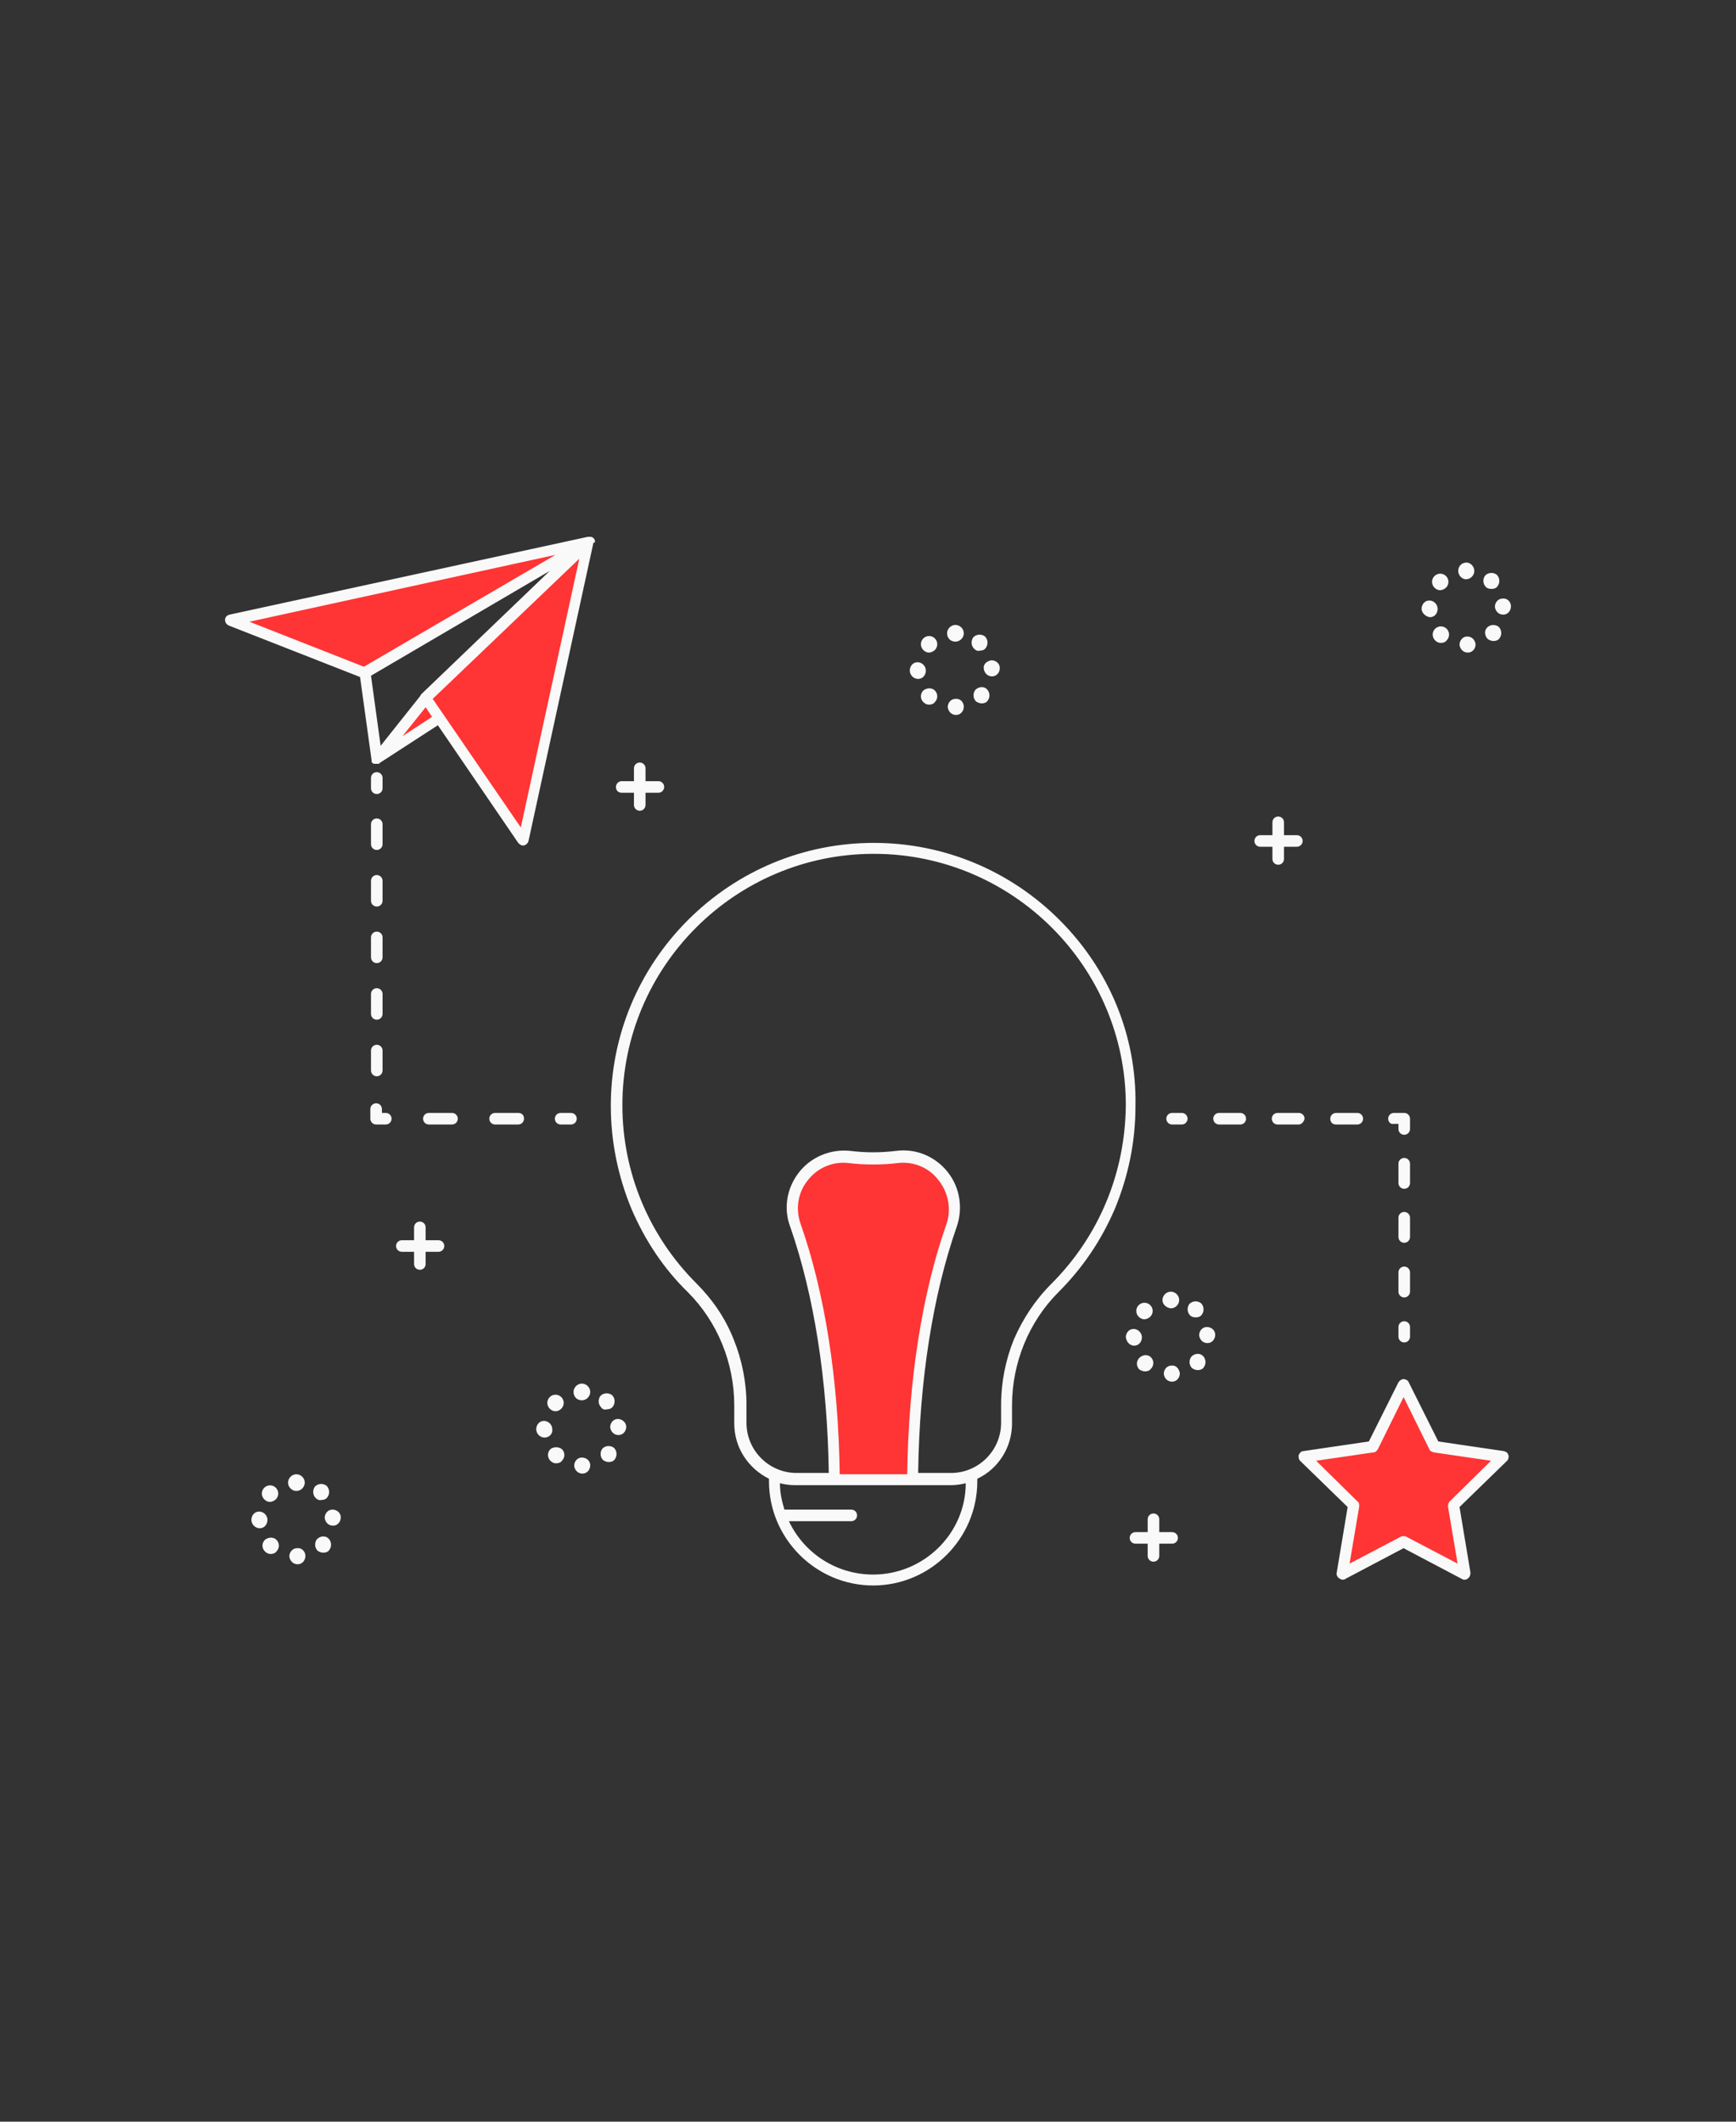
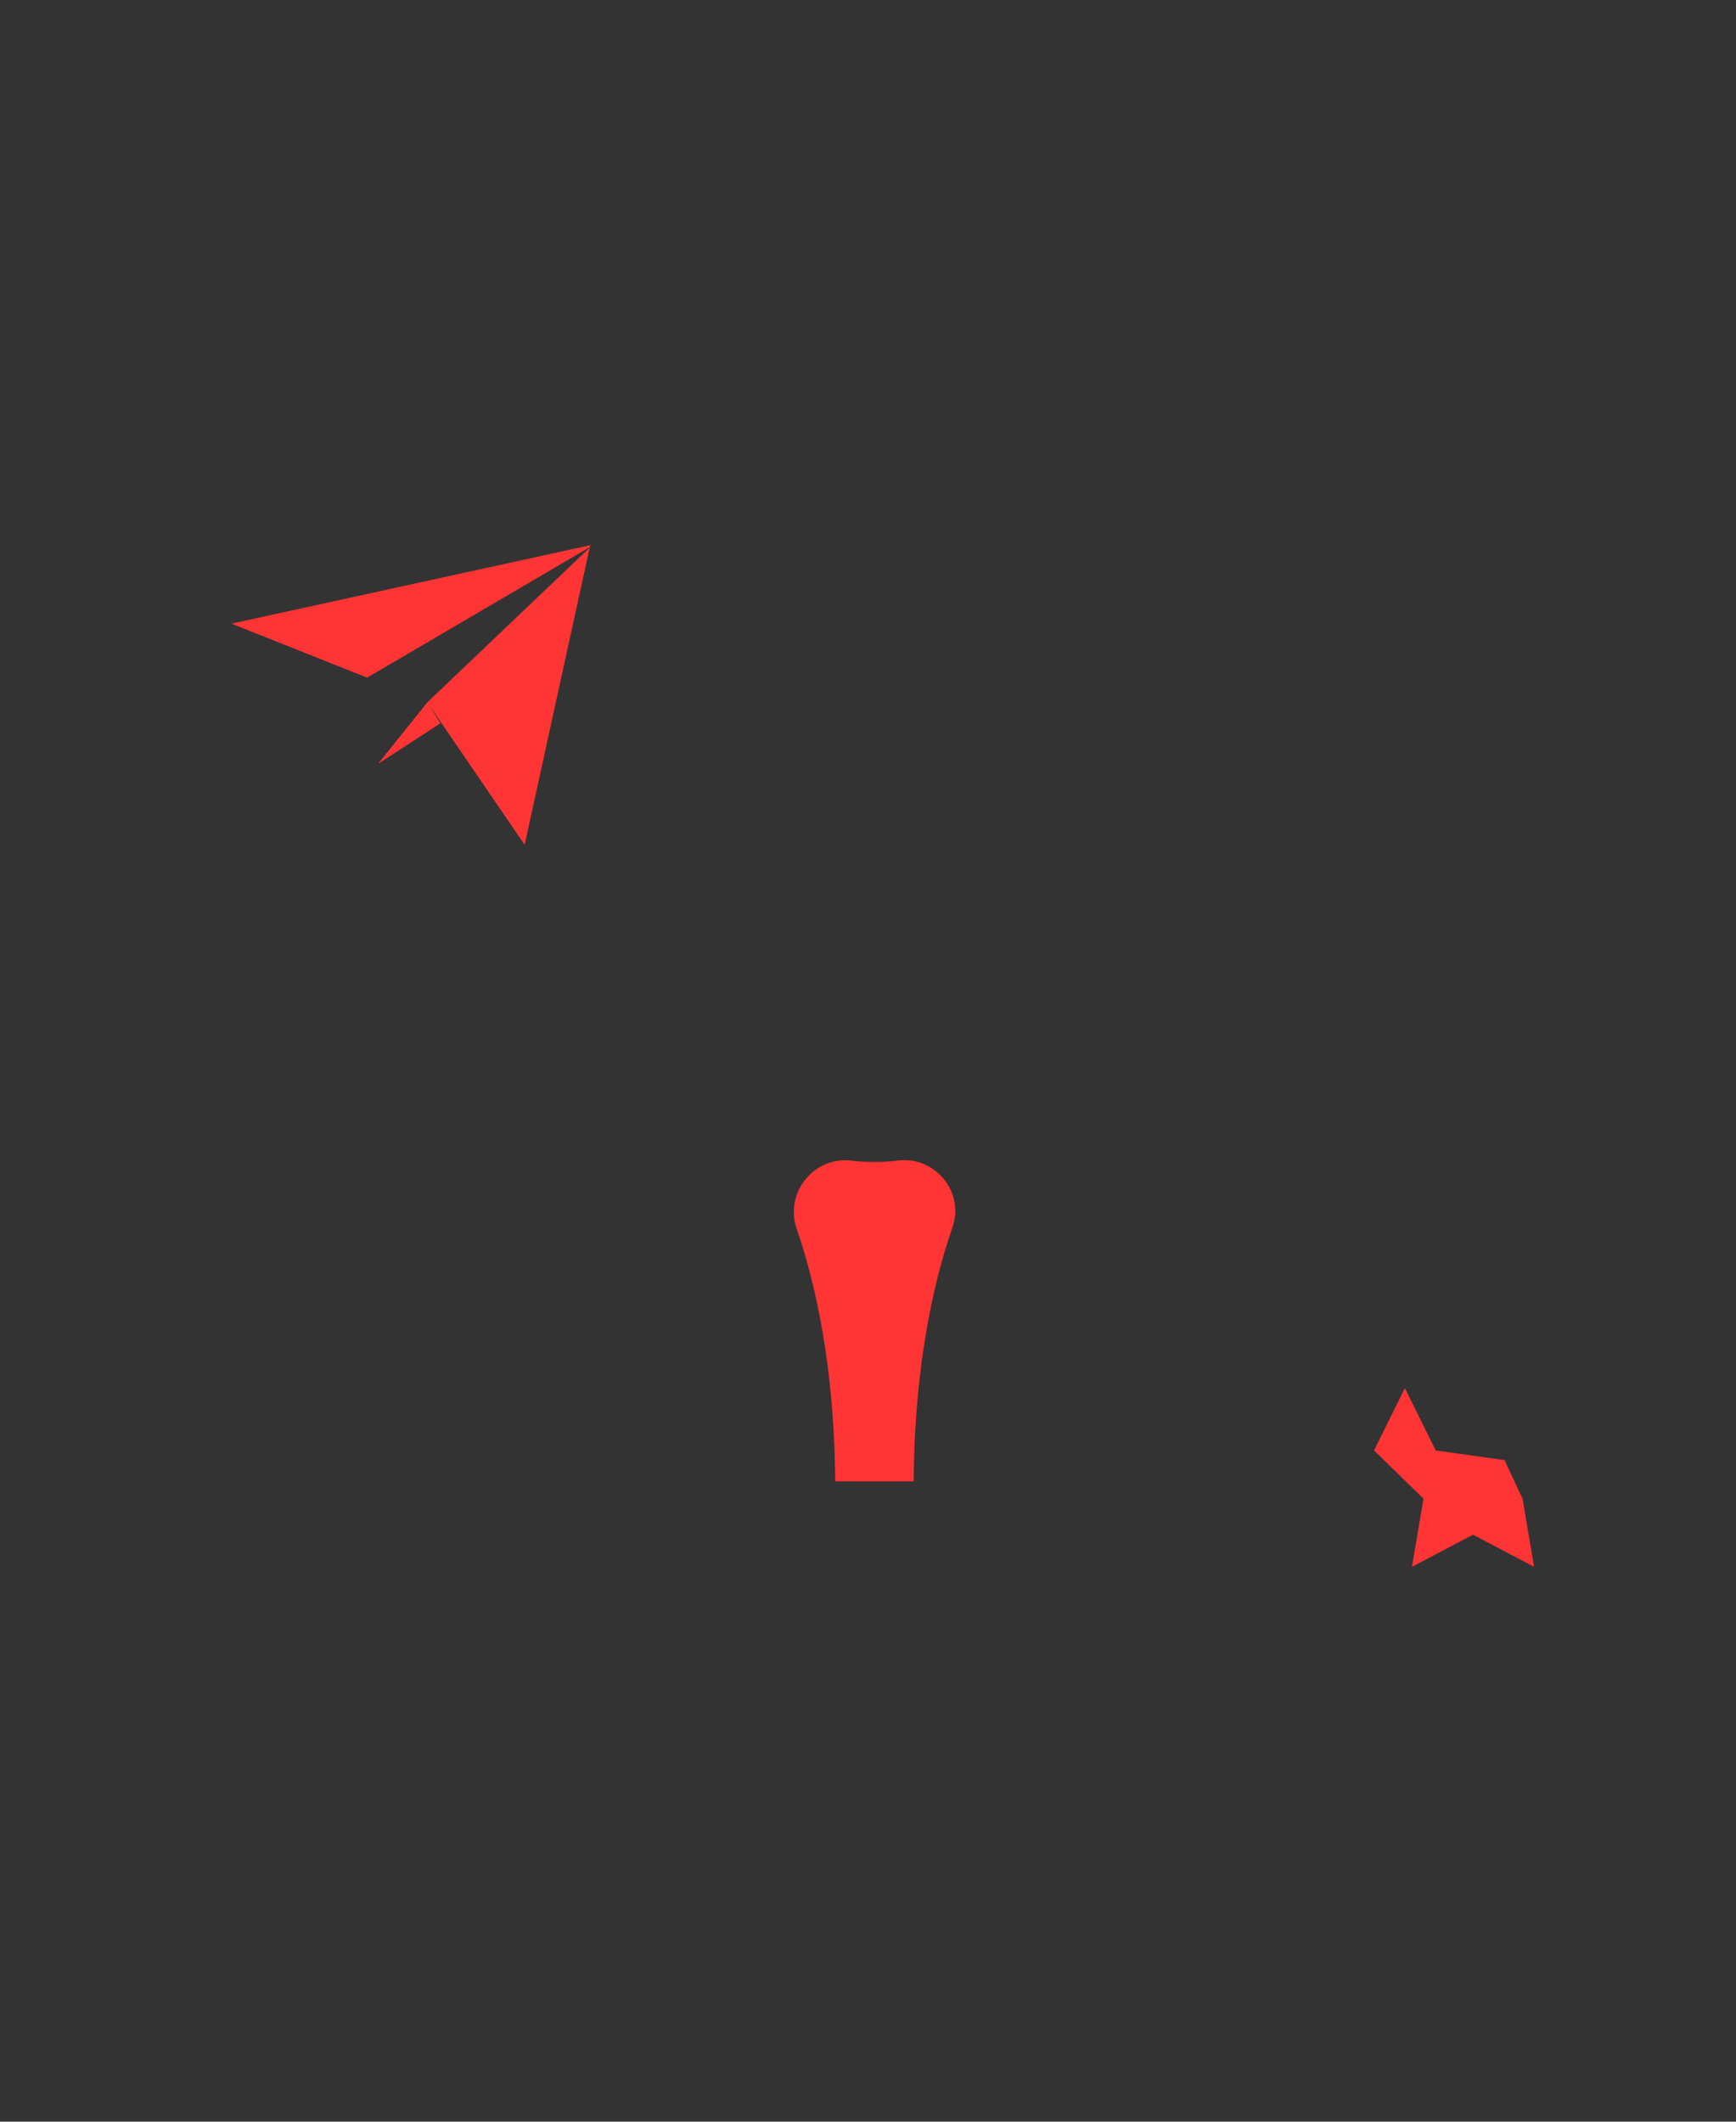
<svg xmlns="http://www.w3.org/2000/svg" version="1.1" baseProfile="basic" id="Layer_1" x="0px" y="0px" viewBox="0 0 270 330" xml:space="preserve">
  <rect x="0" y="0" width="270" height="330" fill="#333333" stroke="none" />
-   <path fill="#FF3434" d="M91.8,84.8L91.8,84.8l-10.2,46.6l-14.9-21.8l1.8,2.9l-9.7,6.3l7.7-9.6l0,0l25.4-24.2l-34.8,20.4L36,97  L91.8,84.8L91.8,84.8L91.8,84.8L91.8,84.8z M139.7,180.5c-2.5,0.3-4.9,0.3-7.4,0c-5.8-0.6-10.3,5.1-8.4,10.6c4,11.6,5.9,25.3,6,39.3  l12.2,0c0.1-14.1,2-27.8,6-39.4C150.1,185.5,145.5,179.8,139.7,180.5z M234,227.1l-10.7-1.5l-4.8-9.7l-4.8,9.7l-10.7,1.5l7.7,7.5  l-1.8,10.6l9.5-5l9.5,5l-1.8-10.6L234,227.1z" />
-   <path fill="#F9F9F9" d="M164.8,143.1c-7.7-7.7-18-12-28.9-12c-10.9,0-21.2,4.3-28.9,12c-7.7,7.7-12,18-12,28.9  c0,5.5,1.1,10.9,3.2,16c2.1,4.9,5,9.3,8.8,13c4.6,4.6,7.2,11,7.2,17.6v2.8c0,3.8,2.2,7,5.4,8.6v0.4c0,8.9,7.3,16.2,16.2,16.2  c8.9,0,16.2-7.3,16.2-16.2V230c3.2-1.5,5.4-4.8,5.4-8.6v-2.8c0-6.6,2.6-13,7.2-17.6c3.8-3.8,6.7-8.1,8.8-13c2.1-5.1,3.2-10.4,3.2-16  C176.8,161.1,172.5,150.8,164.8,143.1z M135.8,244.9c-5.8,0-10.8-3.4-13.1-8.3h9.7c0.5,0,0.9-0.4,0.9-0.9s-0.4-0.9-0.9-0.9h-10.3  c0,0,0,0-0.1,0c-0.4-1.3-0.7-2.7-0.7-4.1c0.8,0.2,1.6,0.3,2.4,0.3h24.1c0.8,0,1.6-0.1,2.4-0.3C150.2,238.5,143.7,244.9,135.8,244.9z   M130.6,229.2c-0.2-14.6-2.3-28.1-6.1-38.9c-0.8-2.3-0.4-4.9,1.2-6.8c1.5-1.9,3.9-2.9,6.3-2.6c2.5,0.3,5.1,0.3,7.6,0  c2.5-0.3,4.9,0.7,6.4,2.7c1.5,1.9,2,4.5,1.2,6.8c-3.8,10.8-5.9,24.3-6.1,38.9H130.6z M163.5,199.7c-2.5,2.5-4.4,5.4-5.8,8.6  c-1.3,3.2-2,6.7-2,10.2v2.8c0,4.3-3.5,7.8-7.8,7.8h-5.1c0.2-14.5,2.3-27.7,6-38.3c1-2.9,0.5-6.1-1.4-8.5c-1.9-2.4-4.9-3.7-8-3.3  c-2.4,0.3-4.8,0.3-7.2,0c-3-0.3-6,0.9-7.9,3.3c-1.9,2.4-2.5,5.6-1.4,8.5c3.7,10.6,5.8,23.9,6,38.3h-5c-4.3,0-7.8-3.5-7.8-7.8v-2.8  c0-3.5-0.7-7-2-10.2c-1.3-3.3-3.3-6.2-5.8-8.7c-7.4-7.4-11.5-17.3-11.5-27.7c0-21.6,17.6-39.1,39.1-39.1c21.6,0,39.2,17.6,39.2,39.1  C175,182.5,170.9,192.3,163.5,199.7z M92.5,84c-0.1-0.3-0.4-0.5-0.6-0.5c-0.2,0-0.4,0-0.5,0L35.7,95.6C35.3,95.7,35,96,35,96.4  c0,0.4,0.2,0.7,0.6,0.9l20.4,8l1.8,13c0,0,0,0,0,0c0,0,0,0.1,0,0.1c0,0,0,0,0,0c0,0,0,0.1,0,0.1c0,0,0,0,0,0c0,0,0,0.1,0.1,0.1  c0,0,0,0,0,0c0,0,0,0,0,0c0,0,0,0.1,0.1,0.1c0,0,0,0,0,0c0,0,0,0,0.1,0.1c0,0,0,0,0,0c0,0,0,0,0.1,0c0,0,0,0,0,0c0,0,0,0,0.1,0  c0,0,0,0,0,0c0,0,0.1,0,0.1,0c0,0,0,0,0,0c0,0,0,0,0,0c0,0,0.1,0,0.1,0c0,0,0,0,0,0c0,0,0.1,0,0.1,0c0,0,0,0,0,0c0,0,0,0,0,0  c0,0,0,0,0,0c0,0,0,0,0,0c0,0,0.1,0,0.1,0c0,0,0,0,0,0c0,0,0,0,0.1,0c0,0,0,0,0,0c0,0,0.1,0,0.1,0c0,0,0,0,0,0c0,0,0.1,0,0.1-0.1  c0,0,0,0,0,0l9.1-5.9l12.5,18.3c0.2,0.2,0.4,0.4,0.7,0.4c0.1,0,0.1,0,0.2,0c0.3-0.1,0.6-0.3,0.7-0.7l10.1-46.4  C92.5,84.5,92.6,84.2,92.5,84z M65.6,107.9c-0.1,0.1-0.2,0.2-0.2,0.3l-6.2,7.8l-1.5-10.9l27.8-16.3L65.6,107.9z M86.4,86.3  l-29.8,17.4l-17.8-7L86.4,86.3z M62.6,114.5l3.6-4.5l1,1.5L62.6,114.5z M81,128.7l-13.7-20l22.8-21.8L81,128.7z M233.9,225.7  l-10.2-1.5l-4.6-9.2c-0.1-0.3-0.5-0.5-0.8-0.5c-0.3,0-0.6,0.2-0.8,0.5l-4.6,9.2l-10.2,1.5c-0.3,0-0.6,0.3-0.7,0.6  c-0.1,0.3,0,0.7,0.2,0.9l7.4,7.2l-1.7,10.2c-0.1,0.3,0.1,0.7,0.4,0.9c0.2,0.1,0.3,0.2,0.5,0.2c0.1,0,0.3,0,0.4-0.1l9.1-4.8l9.1,4.8  c0.3,0.2,0.7,0.1,0.9-0.1c0.3-0.2,0.4-0.5,0.4-0.9l-1.7-10.2l7.4-7.2c0.2-0.2,0.3-0.6,0.2-0.9C234.5,226,234.3,225.8,233.9,225.7z   M225.5,233.5c-0.2,0.2-0.3,0.5-0.3,0.8l1.5,8.9l-8-4.2c-0.3-0.1-0.6-0.1-0.8,0l-8,4.2l1.5-8.9c0-0.3,0-0.6-0.3-0.8l-6.4-6.3  l8.9-1.3c0.3,0,0.5-0.2,0.7-0.5l4-8.1l4,8.1c0.1,0.3,0.4,0.4,0.7,0.5l8.9,1.3L225.5,233.5z M57.7,122.6v-1.6c0-0.5,0.4-0.9,0.9-0.9  s0.9,0.4,0.9,0.9v1.6c0,0.5-0.4,0.9-0.9,0.9S57.7,123.1,57.7,122.6z M57.7,154.6c0-0.5,0.4-0.9,0.9-0.9s0.9,0.4,0.9,0.9v3.1  c0,0.5-0.4,0.9-0.9,0.9s-0.9-0.4-0.9-0.9V154.6z M57.7,145.8c0-0.5,0.4-0.9,0.9-0.9s0.9,0.4,0.9,0.9v3.1c0,0.5-0.4,0.9-0.9,0.9  s-0.9-0.4-0.9-0.9V145.8z M57.7,128.2c0-0.5,0.4-0.9,0.9-0.9s0.9,0.4,0.9,0.9v3.1c0,0.5-0.4,0.9-0.9,0.9s-0.9-0.4-0.9-0.9V128.2z   M57.7,137c0-0.5,0.4-0.9,0.9-0.9s0.9,0.4,0.9,0.9v3.1c0,0.5-0.4,0.9-0.9,0.9s-0.9-0.4-0.9-0.9V137z M57.7,163.4  c0-0.5,0.4-0.9,0.9-0.9s0.9,0.4,0.9,0.9v3.1c0,0.5-0.4,0.9-0.9,0.9s-0.9-0.4-0.9-0.9V163.4z M60.9,174c0,0.5-0.4,0.9-0.9,0.9h-1.5  c-0.5,0-0.9-0.4-0.9-0.9v-1.5c0-0.5,0.4-0.9,0.9-0.9s0.9,0.4,0.9,0.9v0.6h0.6C60.5,173.1,60.9,173.5,60.9,174z M71.2,174  c0,0.5-0.4,0.9-0.9,0.9h-3.6c-0.5,0-0.9-0.4-0.9-0.9c0-0.5,0.4-0.9,0.9-0.9h3.6C70.8,173.1,71.2,173.5,71.2,174z M81.5,174  c0,0.5-0.4,0.9-0.9,0.9H77c-0.5,0-0.9-0.4-0.9-0.9c0-0.5,0.4-0.9,0.9-0.9h3.6C81.2,173.1,81.5,173.5,81.5,174z M88.8,174.9h-1.6  c-0.5,0-0.9-0.4-0.9-0.9c0-0.5,0.4-0.9,0.9-0.9h1.6c0.5,0,0.9,0.4,0.9,0.9C89.7,174.5,89.3,174.9,88.8,174.9z M219.3,206.4v1.5  c0,0.5-0.4,0.9-0.9,0.9s-0.9-0.4-0.9-0.9v-1.5c0-0.5,0.4-0.9,0.9-0.9S219.3,205.9,219.3,206.4z M219.3,184c0,0.5-0.4,0.9-0.9,0.9  s-0.9-0.4-0.9-0.9v-3c0-0.5,0.4-0.9,0.9-0.9s0.9,0.4,0.9,0.9V184z M219.3,200.9c0,0.5-0.4,0.9-0.9,0.9s-0.9-0.4-0.9-0.9v-3  c0-0.5,0.4-0.9,0.9-0.9s0.9,0.4,0.9,0.9V200.9z M219.3,192.4c0,0.5-0.4,0.9-0.9,0.9s-0.9-0.4-0.9-0.9v-3c0-0.5,0.4-0.9,0.9-0.9  s0.9,0.4,0.9,0.9V192.4z M215.9,174c0-0.5,0.4-0.9,0.9-0.9h1.6c0.5,0,0.9,0.4,0.9,0.9v1.6c0,0.5-0.4,0.9-0.9,0.9s-0.9-0.4-0.9-0.9  v-0.8h-0.8C216.3,174.9,215.9,174.5,215.9,174z M202,174.9h-3.3c-0.5,0-0.9-0.4-0.9-0.9c0-0.5,0.4-0.9,0.9-0.9h3.3  c0.5,0,0.9,0.4,0.9,0.9C202.8,174.5,202.4,174.9,202,174.9z M206.9,174c0-0.5,0.4-0.9,0.9-0.9h3.3c0.5,0,0.9,0.4,0.9,0.9  c0,0.5-0.4,0.9-0.9,0.9h-3.3C207.2,174.9,206.9,174.5,206.9,174z M193.8,174c0,0.5-0.4,0.9-0.9,0.9h-3.3c-0.5,0-0.9-0.4-0.9-0.9  c0-0.5,0.4-0.9,0.9-0.9h3.3C193.4,173.1,193.8,173.5,193.8,174z M184.7,174c0,0.5-0.4,0.9-0.9,0.9h-1.5c-0.5,0-0.9-0.4-0.9-0.9  c0-0.5,0.4-0.9,0.9-0.9h1.5C184.3,173.1,184.7,173.5,184.7,174z M197.9,131.7H196c-0.5,0-0.9-0.4-0.9-0.9c0-0.5,0.4-0.9,0.9-0.9h1.9  v-2c0-0.5,0.4-0.9,0.9-0.9c0.5,0,0.9,0.4,0.9,0.9v2h2c0.5,0,0.9,0.4,0.9,0.9c0,0.5-0.4,0.9-0.9,0.9h-2v1.9c0,0.5-0.4,0.9-0.9,0.9  c-0.5,0-0.9-0.4-0.9-0.9V131.7z M69.1,193.8c0,0.5-0.4,0.9-0.9,0.9h-2v1.9c0,0.5-0.4,0.9-0.9,0.9c-0.5,0-0.9-0.4-0.9-0.9v-1.9h-1.9  c-0.5,0-0.9-0.4-0.9-0.9c0-0.5,0.4-0.9,0.9-0.9h1.9v-2c0-0.5,0.4-0.9,0.9-0.9c0.5,0,0.9,0.4,0.9,0.9v2h2  C68.7,192.9,69.1,193.3,69.1,193.8z M95.8,122.4c0-0.5,0.4-0.9,0.9-0.9h1.9v-2c0-0.5,0.4-0.9,0.9-0.9c0.5,0,0.9,0.4,0.9,0.9v2h2  c0.5,0,0.9,0.4,0.9,0.9c0,0.5-0.4,0.9-0.9,0.9h-2v1.9c0,0.5-0.4,0.9-0.9,0.9c-0.5,0-0.9-0.4-0.9-0.9v-1.9h-1.9  C96.1,123.3,95.8,122.9,95.8,122.4z M183.2,239.2c0,0.5-0.4,0.9-0.9,0.9h-2v1.9c0,0.5-0.4,0.9-0.9,0.9s-0.9-0.4-0.9-0.9v-1.9h-1.9  c-0.5,0-0.9-0.4-0.9-0.9c0-0.5,0.4-0.9,0.9-0.9h1.9v-2c0-0.5,0.4-0.9,0.9-0.9s0.9,0.4,0.9,0.9v2h2  C182.8,238.3,183.2,238.7,183.2,239.2z M235,94.3c0,0.7-0.5,1.3-1.2,1.3c0,0,0,0,0,0c-0.7,0-1.2-0.5-1.3-1.2c0-0.7,0.5-1.3,1.2-1.3  C234.4,93,235,93.6,235,94.3z M231.1,91.3c-0.5-0.5-0.5-1.3-0.1-1.8c0.5-0.5,1.3-0.5,1.8-0.1c0.5,0.5,0.5,1.3,0.1,1.8  c-0.2,0.3-0.6,0.4-0.9,0.4C231.6,91.6,231.3,91.5,231.1,91.3z M231.3,97.6c0.5-0.5,1.3-0.5,1.8-0.1c0.5,0.5,0.5,1.3,0.1,1.8  c-0.2,0.3-0.6,0.4-0.9,0.4c-0.3,0-0.6-0.1-0.9-0.3C230.9,98.9,230.8,98.1,231.3,97.6z M226.8,88.8c0-0.7,0.5-1.3,1.3-1.3v0  c0.6,0,1.2,0.6,1.2,1.3c0,0.7-0.6,1.3-1.3,1.3C227.4,90.1,226.8,89.5,226.8,88.8z M229.5,100.2c0,0.7-0.5,1.3-1.2,1.3c0,0,0,0,0,0  c-0.7,0-1.2-0.5-1.3-1.2c0-0.7,0.5-1.3,1.2-1.3C228.9,99,229.4,99.5,229.5,100.2z M225,97.8c0.5,0.5,0.5,1.3,0,1.8  c-0.2,0.3-0.6,0.4-0.9,0.4c-0.3,0-0.6-0.1-0.9-0.4c-0.5-0.5-0.5-1.3,0-1.8C223.7,97.3,224.5,97.3,225,97.8z M223.1,91.4  c-0.5-0.5-0.5-1.3,0-1.8c0.5-0.5,1.3-0.5,1.8,0c0.5,0.5,0.5,1.3,0,1.8c-0.2,0.2-0.6,0.4-0.9,0.4C223.7,91.8,223.4,91.7,223.1,91.4z   M221.1,94.7c0-0.7,0.5-1.3,1.2-1.3c0.7,0,1.3,0.6,1.3,1.3c0,0.7-0.5,1.3-1.2,1.3c0,0,0,0,0,0C221.7,95.9,221.1,95.3,221.1,94.7z   M149.9,109.9c0,0.7-0.5,1.3-1.2,1.3c0,0,0,0,0,0c-0.7,0-1.2-0.5-1.3-1.2c0-0.7,0.5-1.3,1.2-1.3  C149.3,108.6,149.9,109.2,149.9,109.9z M143.6,101.1c-0.5-0.5-0.5-1.3,0-1.8c0.5-0.5,1.3-0.5,1.8,0c0.5,0.5,0.5,1.3,0,1.8  c-0.2,0.2-0.6,0.4-0.9,0.4C144.1,101.5,143.8,101.3,143.6,101.1z M145.4,107.4c0.5,0.5,0.5,1.3,0,1.8c-0.2,0.3-0.6,0.4-0.9,0.4  c-0.3,0-0.6-0.1-0.9-0.4c-0.5-0.5-0.5-1.3,0-1.8C144.1,107,144.9,106.9,145.4,107.4z M147.3,98.5c0-0.7,0.6-1.3,1.3-1.3  c0.7,0,1.3,0.6,1.3,1.3c0,0.7-0.6,1.3-1.3,1.3C147.8,99.8,147.3,99.2,147.3,98.5z M151.5,100.9c-0.5-0.5-0.5-1.3-0.1-1.8  c0.5-0.5,1.3-0.5,1.8-0.1c0.5,0.5,0.5,1.3,0.1,1.8c-0.2,0.3-0.6,0.4-0.9,0.4C152.1,101.3,151.8,101.2,151.5,100.9z M154.2,102.7  c0.7,0,1.3,0.5,1.3,1.2c0,0.7-0.5,1.3-1.2,1.3c0,0,0,0,0,0c-0.7,0-1.2-0.5-1.3-1.2C152.9,103.3,153.5,102.8,154.2,102.7z   M153.5,107.2c0.5,0.5,0.5,1.3,0.1,1.8c-0.2,0.3-0.6,0.4-0.9,0.4c-0.3,0-0.6-0.1-0.9-0.3c-0.5-0.5-0.5-1.3-0.1-1.8  C152.2,106.8,153,106.7,153.5,107.2z M141.5,104.3c0-0.7,0.5-1.3,1.2-1.3c0.7,0,1.3,0.6,1.3,1.3c0,0.7-0.5,1.3-1.2,1.3c0,0,0,0,0,0  C142.1,105.6,141.5,105,141.5,104.3z M87.4,225.4c0.5,0.5,0.5,1.3,0,1.8c-0.2,0.3-0.6,0.4-0.9,0.4c-0.3,0-0.6-0.1-0.9-0.4  c-0.5-0.5-0.5-1.3,0-1.8C86.1,225,86.9,225,87.4,225.4z M89.2,216.5c0-0.7,0.6-1.3,1.3-1.3c0.7,0,1.3,0.6,1.3,1.3  c0,0.7-0.6,1.3-1.3,1.3C89.7,217.8,89.2,217.2,89.2,216.5z M86.4,219.5c-0.3,0-0.6-0.1-0.9-0.4c-0.5-0.5-0.5-1.3,0-1.8  c0.5-0.5,1.3-0.5,1.8,0c0.5,0.5,0.5,1.3,0,1.8C87,219.4,86.7,219.5,86.4,219.5z M95.5,225.2c0.5,0.5,0.5,1.3,0.1,1.8  c-0.2,0.3-0.6,0.4-0.9,0.4c-0.3,0-0.6-0.1-0.9-0.3c-0.5-0.5-0.5-1.3-0.1-1.8C94.2,224.8,95,224.8,95.5,225.2z M84.7,223.6  C84.7,223.6,84.7,223.6,84.7,223.6c-0.7,0-1.3-0.6-1.3-1.3c0-0.7,0.5-1.3,1.2-1.3c0.7,0,1.3,0.6,1.3,1.3  C86,223,85.4,223.6,84.7,223.6z M91.8,227.9c0,0.7-0.5,1.3-1.2,1.3c0,0,0,0,0,0c-0.7,0-1.2-0.5-1.3-1.2c0-0.7,0.5-1.3,1.2-1.3  C91.2,226.7,91.8,227.2,91.8,227.9z M97.4,221.9c0,0.7-0.5,1.3-1.2,1.3c0,0,0,0,0,0c-0.7,0-1.2-0.5-1.3-1.2c0-0.7,0.5-1.3,1.2-1.3  C96.8,220.7,97.4,221.3,97.4,221.9z M93.5,218.9c-0.5-0.5-0.5-1.3-0.1-1.8c0.5-0.5,1.3-0.5,1.8-0.1c0.5,0.5,0.5,1.3,0.1,1.8  c-0.2,0.3-0.6,0.4-0.9,0.4C94,219.3,93.7,219.2,93.5,218.9z M51.1,239.3c0.5,0.5,0.5,1.3,0.1,1.8c-0.2,0.3-0.6,0.4-0.9,0.4  c-0.3,0-0.6-0.1-0.9-0.3c-0.5-0.5-0.5-1.3-0.1-1.8C49.8,238.9,50.6,238.8,51.1,239.3z M47.5,242c0,0.7-0.5,1.3-1.2,1.3c0,0,0,0,0,0  c-0.7,0-1.2-0.5-1.3-1.2c0-0.7,0.5-1.3,1.2-1.3C46.9,240.7,47.5,241.3,47.5,242z M44.8,230.6c0-0.7,0.6-1.3,1.3-1.3  c0.7,0,1.3,0.6,1.3,1.3c0,0.7-0.6,1.3-1.3,1.3C45.4,231.9,44.8,231.3,44.8,230.6z M43,239.5c0.5,0.5,0.5,1.3,0,1.8  c-0.2,0.3-0.6,0.4-0.9,0.4c-0.3,0-0.6-0.1-0.9-0.4c-0.5-0.5-0.5-1.3,0-1.8C41.7,239.1,42.5,239,43,239.5z M49.1,233  c-0.5-0.5-0.5-1.3-0.1-1.8c0.5-0.5,1.3-0.5,1.8-0.1c0.5,0.5,0.5,1.3,0.1,1.8c-0.2,0.3-0.6,0.4-0.9,0.4  C49.6,233.4,49.3,233.2,49.1,233z M40.4,237.7C40.4,237.7,40.4,237.7,40.4,237.7c-0.7,0-1.3-0.6-1.3-1.3c0-0.7,0.5-1.3,1.2-1.3  c0.7,0,1.3,0.6,1.3,1.3C41.6,237.1,41.1,237.7,40.4,237.7z M42,233.6c-0.3,0-0.6-0.1-0.9-0.4c-0.5-0.5-0.5-1.3,0-1.8  c0.5-0.5,1.3-0.5,1.8,0c0.5,0.5,0.5,1.3,0,1.8C42.7,233.4,42.3,233.6,42,233.6z M53,236c0,0.7-0.5,1.3-1.2,1.3c0,0,0,0,0,0  c-0.7,0-1.2-0.5-1.3-1.2c0-0.7,0.5-1.3,1.2-1.3C52.4,234.8,53,235.3,53,236z M185.1,204.6c-0.5-0.5-0.5-1.3-0.1-1.8  c0.5-0.5,1.3-0.5,1.8-0.1c0.5,0.5,0.5,1.3,0.1,1.8c-0.2,0.3-0.6,0.4-0.9,0.4C185.6,204.9,185.3,204.8,185.1,204.6z M183.5,213.6  c0,0.7-0.5,1.3-1.2,1.3c0,0,0,0,0,0c-0.7,0-1.2-0.5-1.3-1.2c0-0.7,0.5-1.3,1.2-1.3C182.9,212.3,183.4,212.9,183.5,213.6z   M176.4,209.3c-0.7,0-1.2-0.6-1.3-1.3c0-0.7,0.5-1.3,1.2-1.3c0.7,0,1.3,0.6,1.3,1.3C177.6,208.7,177.1,209.3,176.4,209.3  C176.4,209.3,176.4,209.3,176.4,209.3z M189,207.6c0,0.7-0.5,1.3-1.2,1.3c0,0,0,0,0,0c-0.7,0-1.2-0.5-1.3-1.2c0-0.7,0.5-1.3,1.2-1.3  C188.4,206.4,189,206.9,189,207.6z M180.8,202.2c0-0.7,0.6-1.3,1.3-1.3c0.7,0,1.3,0.6,1.3,1.3c0,0.7-0.6,1.3-1.3,1.3  C181.4,203.4,180.8,202.9,180.8,202.2z M177.1,203c0.5-0.5,1.3-0.5,1.8,0c0.5,0.5,0.5,1.3,0,1.8c-0.2,0.2-0.6,0.4-0.9,0.4  c-0.3,0-0.6-0.1-0.9-0.4C176.6,204.3,176.6,203.5,177.1,203z M187.1,210.9c0.5,0.5,0.5,1.3,0.1,1.8c-0.2,0.3-0.6,0.4-0.9,0.4  c-0.3,0-0.6-0.1-0.9-0.3c-0.5-0.5-0.5-1.3-0.1-1.8C185.8,210.5,186.6,210.4,187.1,210.9z M179,211.1c0.5,0.5,0.5,1.3,0,1.8  c-0.2,0.3-0.6,0.4-0.9,0.4c-0.3,0-0.6-0.1-0.9-0.3h0c-0.5-0.5-0.5-1.3,0-1.8C177.7,210.7,178.5,210.6,179,211.1z" />
+   <path fill="#FF3434" d="M91.8,84.8L91.8,84.8l-10.2,46.6l-14.9-21.8l1.8,2.9l-9.7,6.3l7.7-9.6l0,0l25.4-24.2l-34.8,20.4L36,97  L91.8,84.8L91.8,84.8L91.8,84.8L91.8,84.8z M139.7,180.5c-2.5,0.3-4.9,0.3-7.4,0c-5.8-0.6-10.3,5.1-8.4,10.6c4,11.6,5.9,25.3,6,39.3  l12.2,0c0.1-14.1,2-27.8,6-39.4C150.1,185.5,145.5,179.8,139.7,180.5z M234,227.1l-10.7-1.5l-4.8-9.7l-4.8,9.7l7.7,7.5  l-1.8,10.6l9.5-5l9.5,5l-1.8-10.6L234,227.1z" />
</svg>